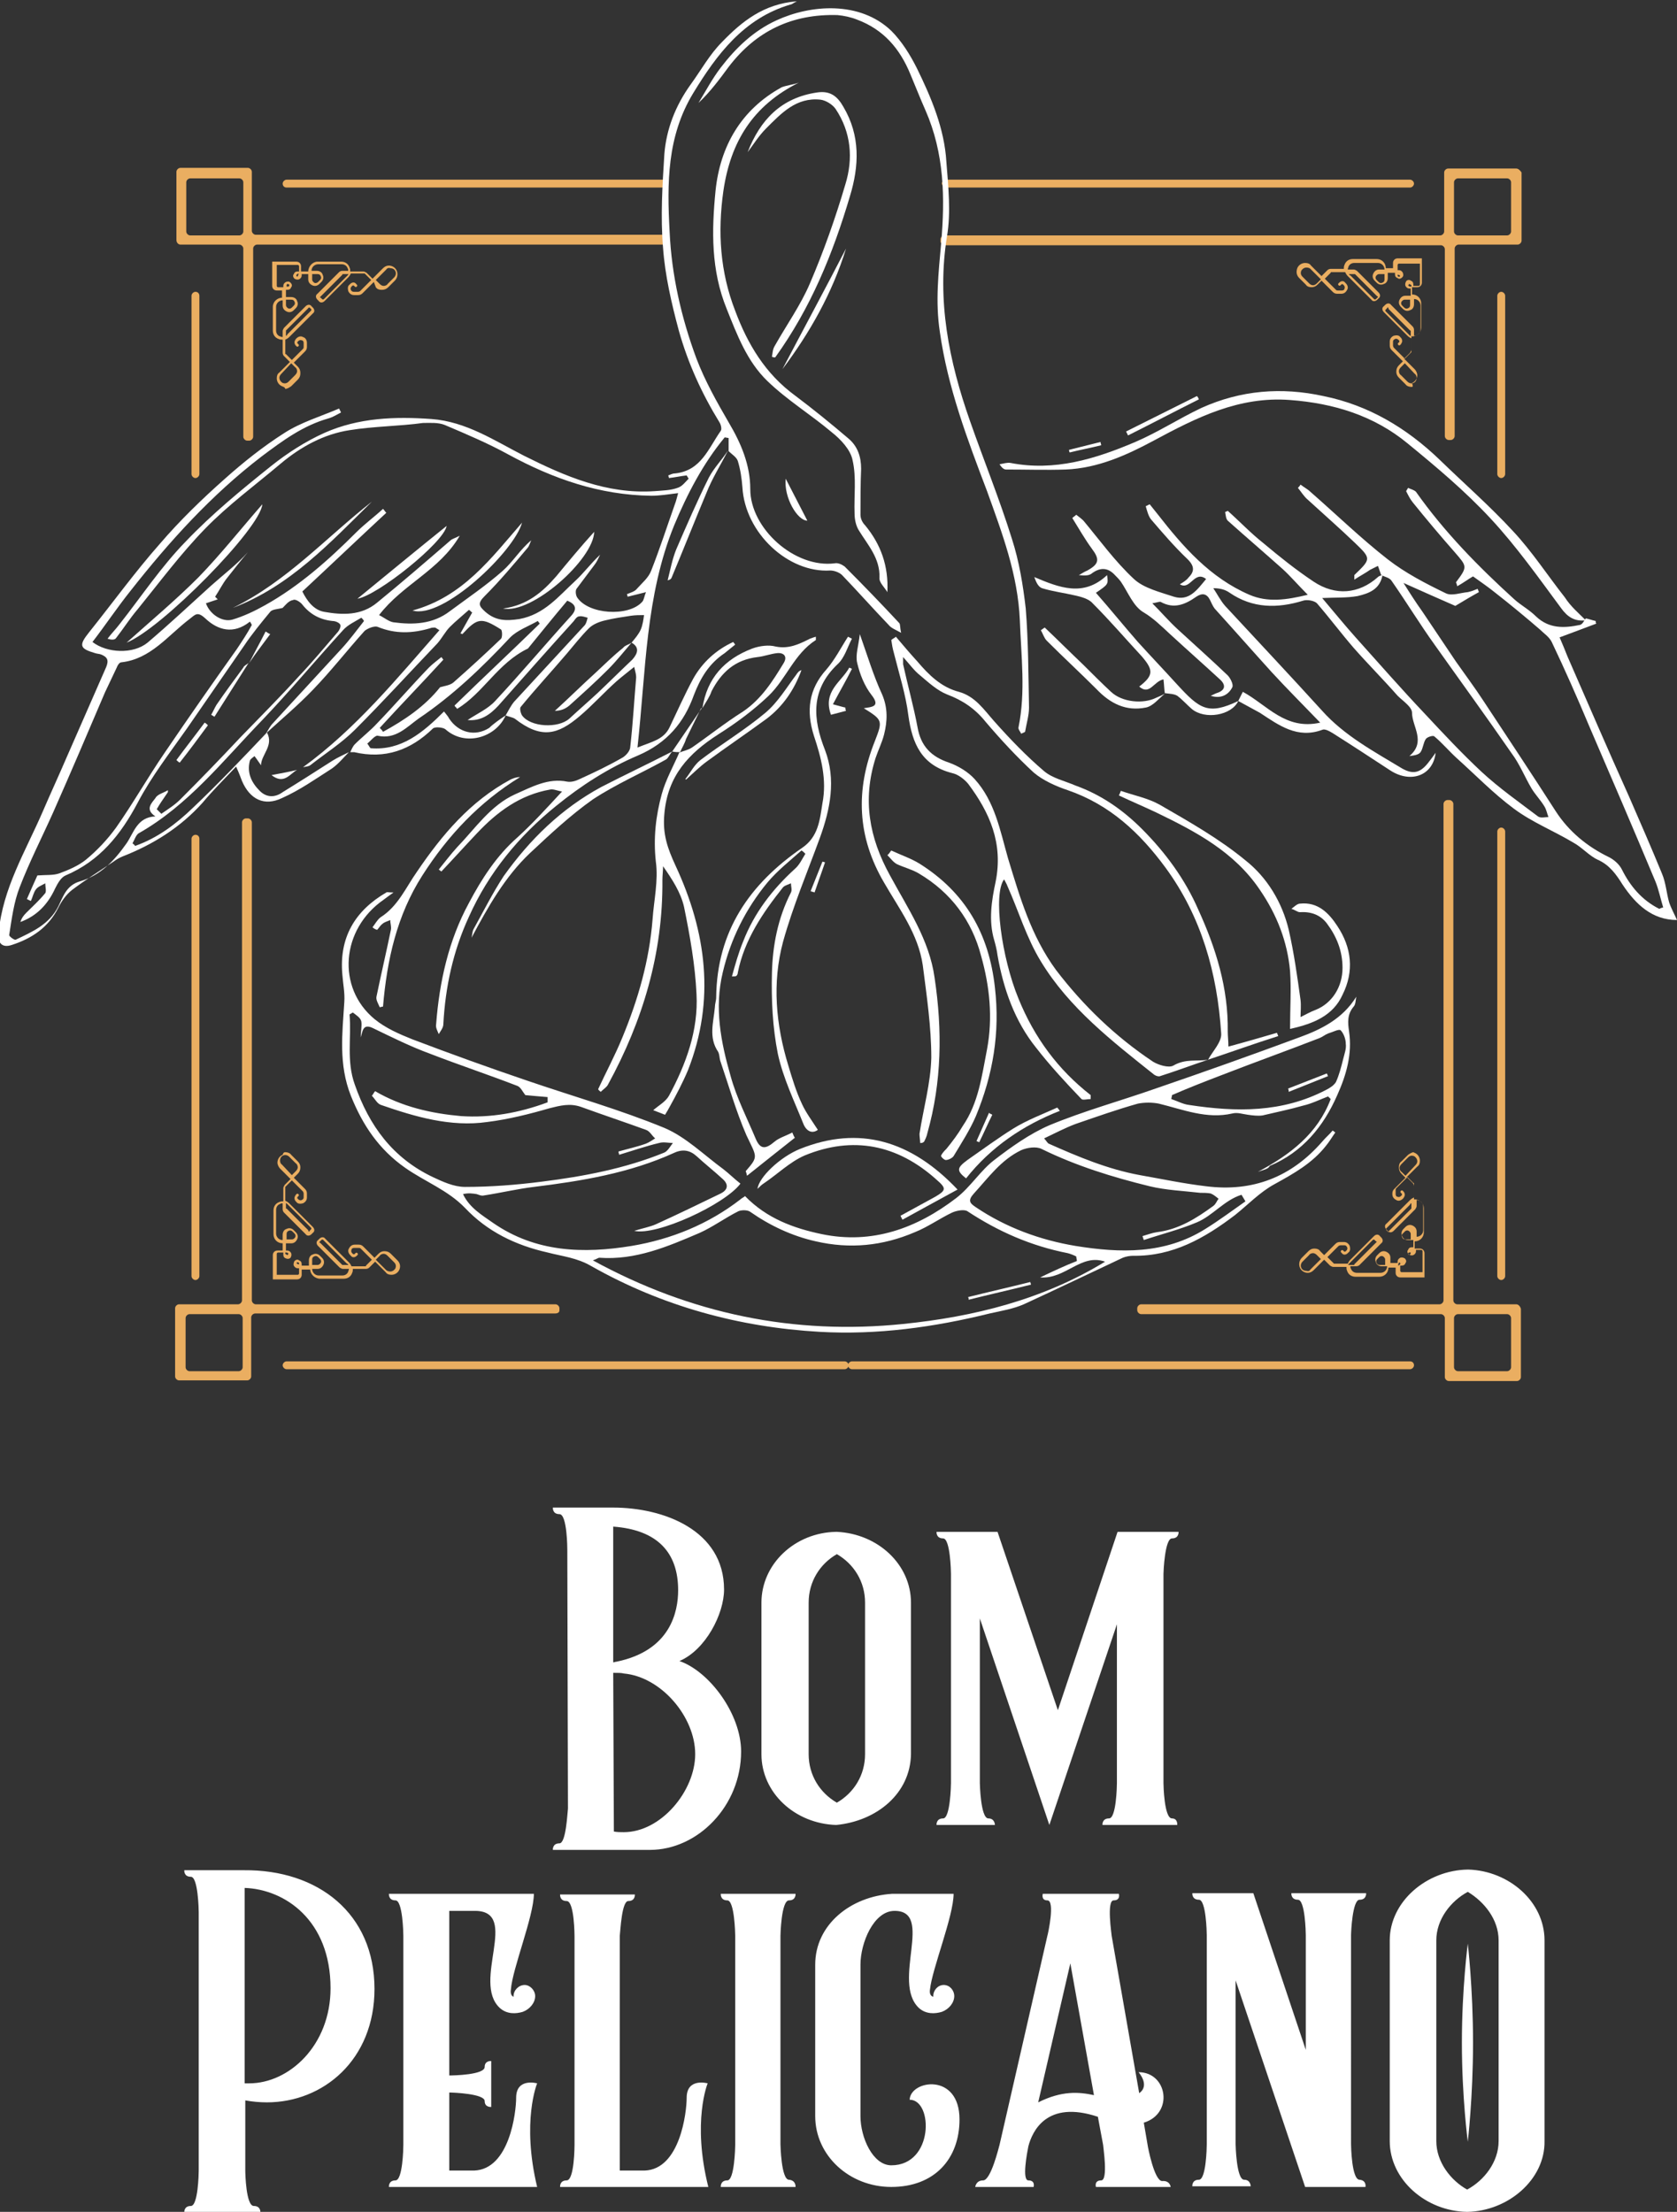
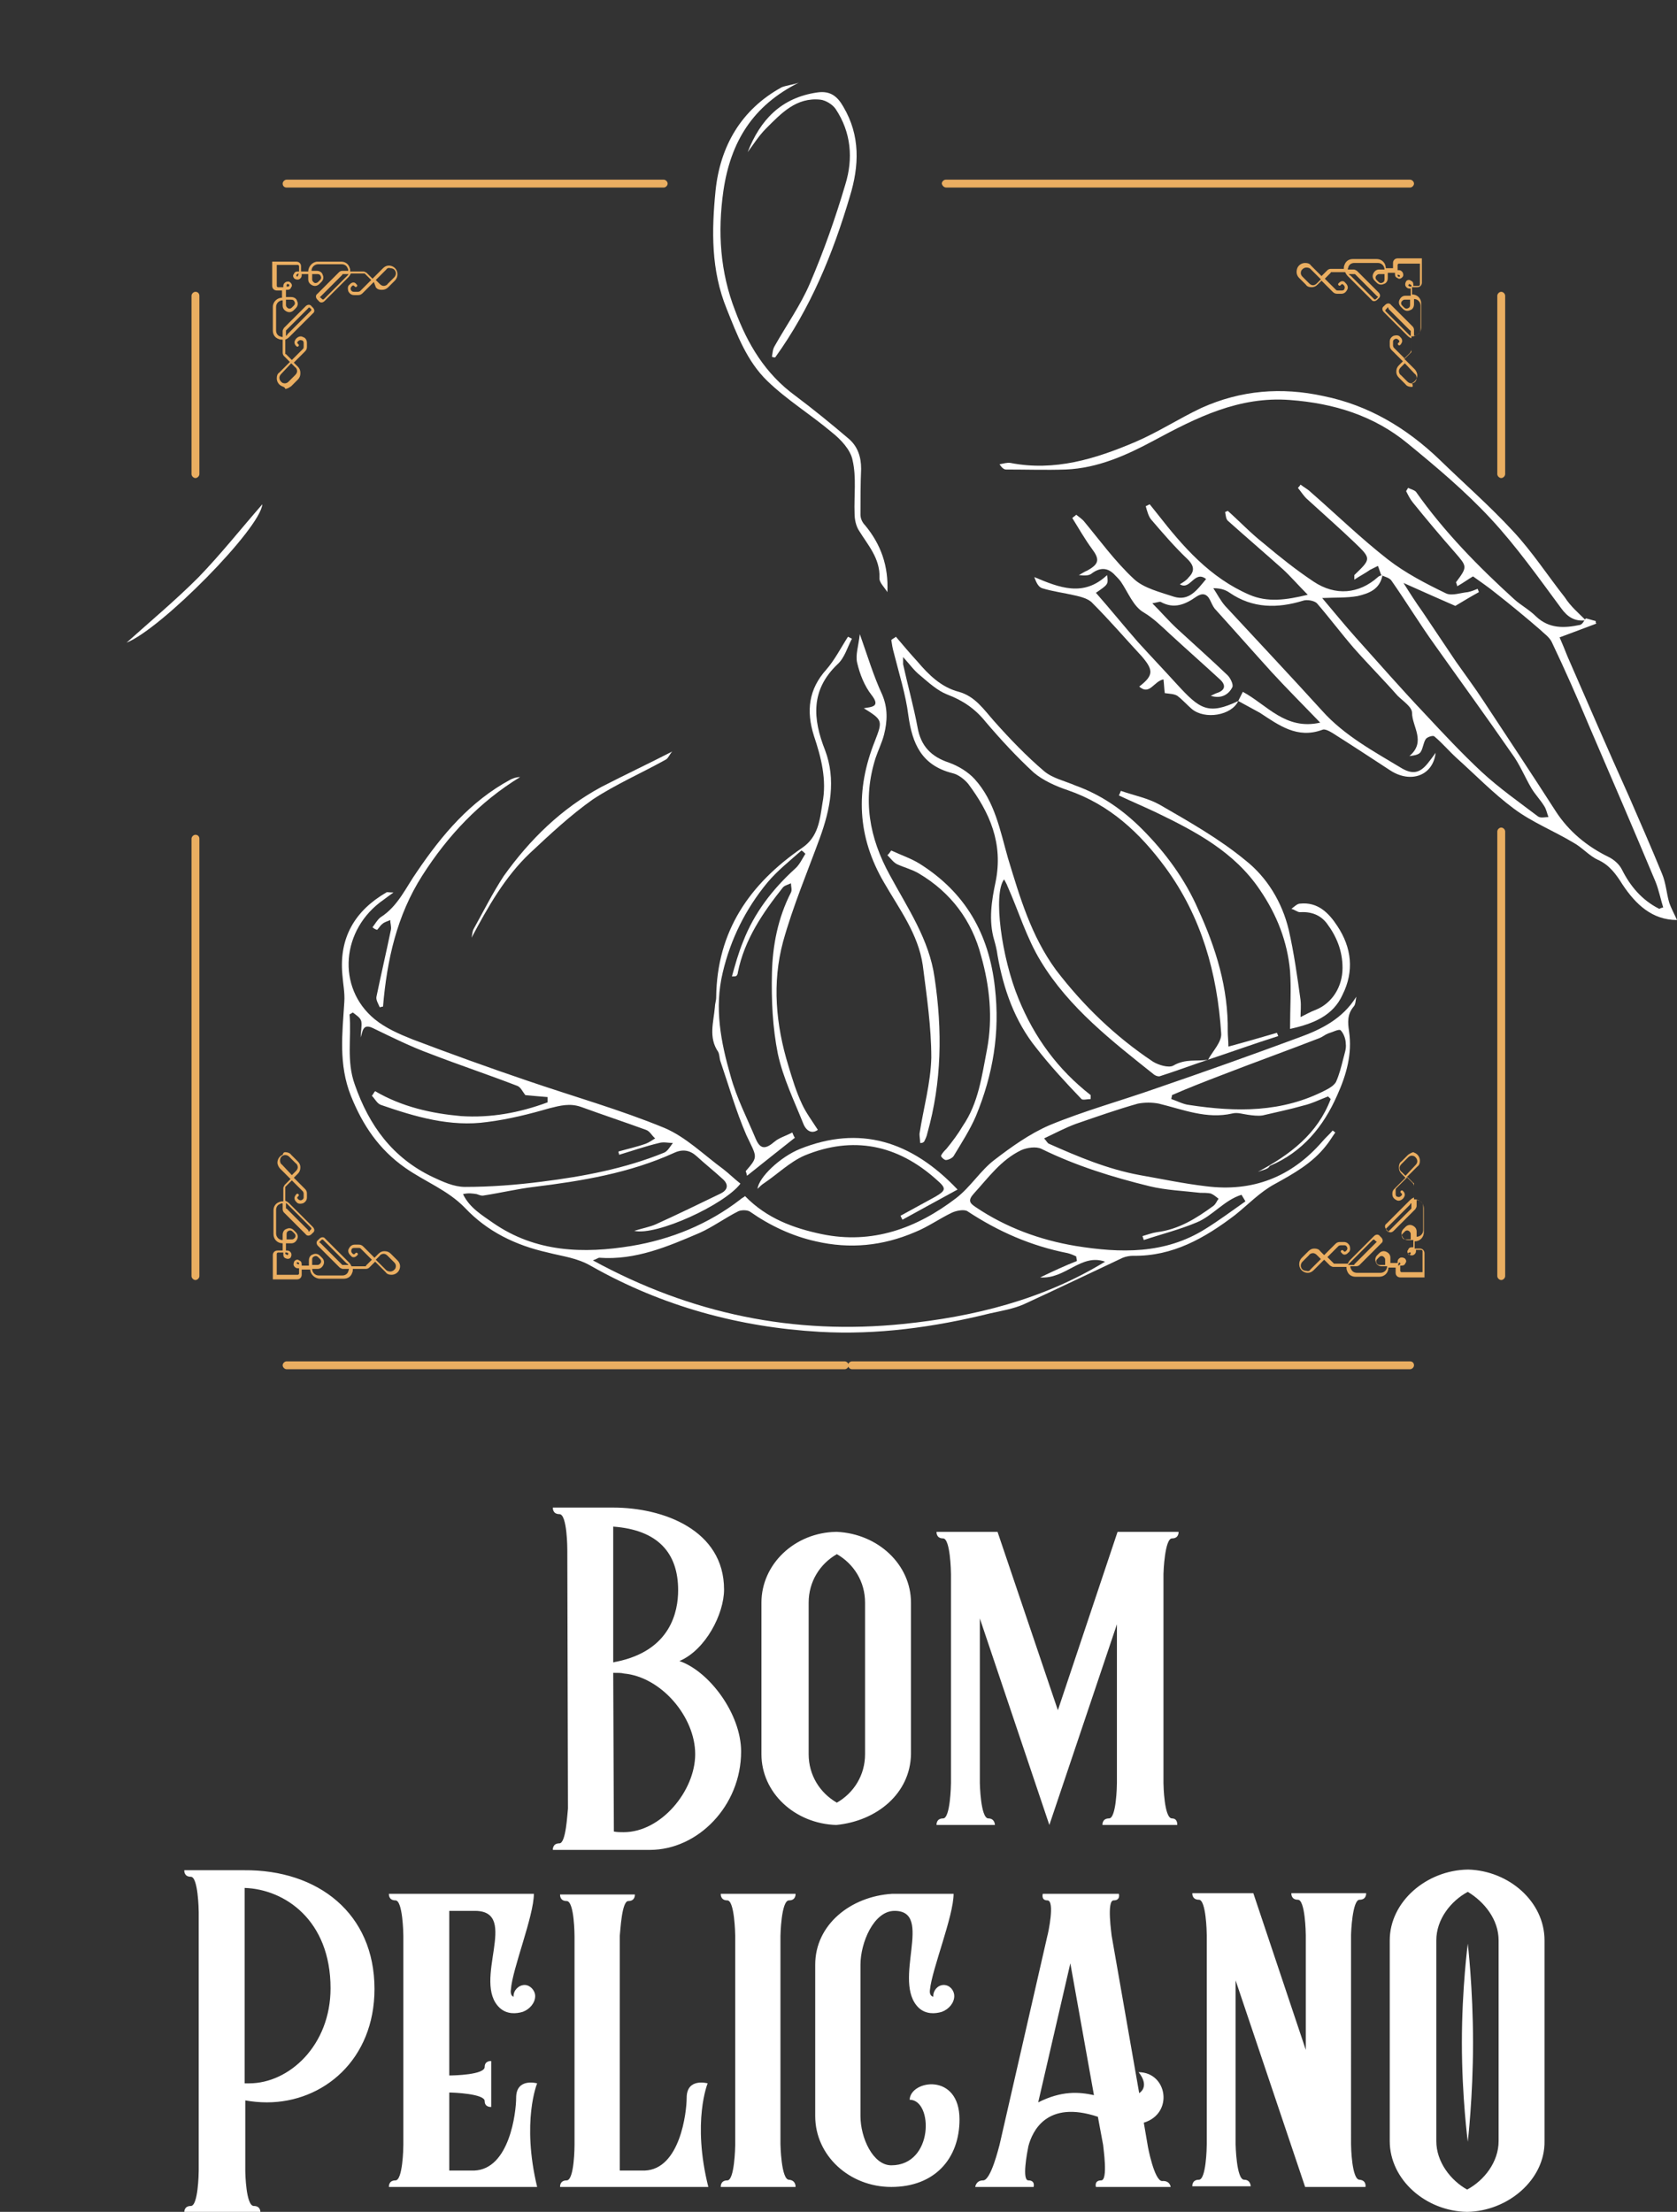
<svg xmlns="http://www.w3.org/2000/svg" version="1.1" id="Layer_1" x="0" y="0" viewBox="0 0 255.7 337.3" xml:space="preserve">
  <rect x="0" y="0" width="255.7" height="337.3" fill="#333333" stroke="none" />
  <style>.st0{fill:#fff}.st1{fill:#eaae61}</style>
  <path class="st0" d="M106 267.5c0-5.7-5.2-11.8-10.9-12.3-.3-.1-.9-.1-1.6-.1l.1 24.2c.5.1 1 .1 1.5.1 5.7 0 10.9-6.3 10.9-11.9m-12.5-14c.2 0 .3-.1.5-.1 8.3-1.7 9.4-7.7 9.4-10.9 0-5.7-3.1-9.2-9.9-9.7v20.7zm19.5 13.6c0 8.3-6.6 15-13.9 15H84.3s-.1-1 1-1c1 0 1.2-4.5 1.3-5.3l-.1-39.5s0-5.4-1.2-5.4c-1.1 0-1-1-1-1h9.2c7.6 0 16.9 3.4 16.9 12.5 0 3.7-2.8 9.2-6.8 10.9 4.6 1.6 9.4 8.1 9.4 13.8m18.9-22.7c0-3.2-1.7-5.9-4.3-7.4-2.6 1.5-4.3 4.2-4.3 7.4v23.1c0 3.2 1.7 5.9 4.3 7.4 2.6-1.5 4.3-4.2 4.3-7.4v-23.1zm7 0v23.1c-.1 6-5.2 10.2-11.4 10.8-6.3-.2-11.4-4.9-11.4-10.8v-23.1c0-5.9 5.1-10.7 11.4-10.8h.1c6.3.3 11.3 5 11.3 10.8m40.6 33.9h-11.4s-.1-1 1-1 1.2-4.9 1.2-5.4v-24.2L160 278.3l-10.6-31.5v25.1s.1 5.4 1.3 5.4c1 0 1 1 1 1h-8.9s-.1-1 1-1 1.2-5.1 1.2-5.4V240c0-.3-.1-5.4-1.2-5.4-1.1 0-1-1-1-1h9.3l9.2 27.2 9.1-27.2h9.3s.1 1-1 1-1.3 5.1-1.3 5.4v31.9c0 .3.1 5.4 1.3 5.4.9 0 .8 1 .8 1M50.4 303.2c0-10.4-7-15.1-13.1-15.3v29.8h.7c6.1 0 12.4-5.8 12.4-14.5m6.7.1c0 10.8-7.8 17.3-16.4 17.3-1.1 0-2.2-.1-3.3-.3V331c0 .4.1 5.4 1.3 5.4 1.1 0 1 1 1 1H28.1s-.1-1 1-1 1.2-4.9 1.2-5.4v-39.4c0-.4-.1-5.4-1.2-5.4s-1-1-1-1h9.1c11.3-.1 19.9 6.6 19.9 18.1m24.8 30.2H59.3s-.1-1 1-1 1.2-4.9 1.2-5.4v-31.9c0-.4-.1-5.4-1.2-5.4s-1-1-1-1h22.1c0 3.4-3.3 11.5-3.5 14.6-.1.6.1 1 .4 1.1v-.1c0-.9.8-1.7 1.7-1.7.8 0 1.6.8 1.6 1.7 0 1-.8 2-1.9 2.4-1 .3-2.4.4-3.5-.6-4.3-4 3.1-14.7-3.7-14.8h-4v25.1c.7 0 5.4-.1 5.4-1.3 0-1 1-.9 1-.9v7s-1 .1-1-.9c0-1.1-4.7-1.3-5.4-1.3V331h3.8c5.4-.2 6.4-8.9 6.4-11.1 0-3.1 3.2-2.2 3.2-2.2s-2.4 5.8 0 15.8m26.1 0H85.4s-.1-1 1-1c1.2 0 1.2-5.4 1.2-5.4v-31.8s0-5.4-1.2-5.4c-1.1 0-1-1-1-1h11.4s.1 1-1 1c-1 0-1.2 4.5-1.3 5.3V331h3.8c5.4-.2 6.4-8.9 6.4-11.1 0-3.1 3.2-2.2 3.2-2.2s-2.4 5.8.1 15.8m13.3 0h-11.4s-.1-1 1-1 1.2-5.1 1.2-5.4v-31.9c0-.3-.1-5.4-1.2-5.4-1.1 0-1-1-1-1h11.4s.1 1-1 1c-1.2 0-1.3 5.4-1.3 5.4V327s.1 5.4 1.3 5.4c1.1.1 1 1.1 1 1.1m25-10.3c0 6-3.8 10.3-10.4 10.3-6.4 0-11.6-4.8-11.6-10.8v-23.1c0-6.1 5.4-10.4 11.7-10.8h9.4c0 3.4-3.3 11.5-3.6 14.6-.1.6.1 1 .5 1.1v-.1c0-.9.7-1.7 1.6-1.7s1.6.8 1.6 1.7c0 1-.8 2-1.9 2.4-1 .3-2.4.4-3.5-.6-4.2-4 2.4-14.8-3.7-14.8-3.2 0-5.2 4.9-5.2 8.2v23.1c0 3.3 1.9 7.5 4.7 7.5 6.5 0 6.4-10 2.8-10 .1-3 7.6-4.2 7.6 3m20.5-3.7l-3.6-20.1-4.9 21.2c3.6-1.8 6.2-1.6 8.5-1.1m11.7 14h-11.4s-.3-1 .8-1 .3-5.1.3-5.4l-.8-4.3c-7.8-2.6-10 2.2-10.6 4.5-.2 1-1 5.2 0 5.2 1.1 0 .8 1 .8 1h-8.9s.1-1 1.2-1c1.2 0 2.4-5.1 2.5-5.4l7.3-31.9c.1-.3 1.2-5.4 0-5.4-1 0-.7-1-.7-1h11.6s.3 1-.8 1-.3 5.2-.3 5.4l4.2 24c1.7-1.2-.1-3.2-.1-3.2 4.4 0 5.4 6.3.8 7.7l.6 3.5c0 .1 1 5.4 2.2 5.4 1.2-.1 1.3.9 1.3.9m29.7 0H199L188.4 302v25s.1 5.4 1.3 5.4c1 0 1 1 1 1h-8.9s-.1-1 1-1 1.2-4.9 1.2-5.4v-31.9c0-.4-.1-5.4-1.2-5.4-1.1 0-1-1-1-1h9.3l8 23.9v-17.5c0-.4-.1-5.4-1.2-5.4s-1-1-1-1h11.4s.1 1-1 1-1.3 5-1.3 5.4V327c0 .3.1 5.4 1.3 5.4 1.1.1.9 1.1.9 1.1m15.6-37.1s-.9 6.8-.9 15.1.9 15.1.9 15.1.8-6.8.8-15.1-.8-15.1-.8-15.1m4.7-.5c0-3.2-2.2-5.9-4.7-7.4-2.6 1.4-4.8 4.2-4.8 7.4v30.6c0 3.2 2.2 6 4.7 7.4 2.6-1.4 4.8-4.2 4.8-7.4v-30.6zm7 0v30.6c.1 5.9-5.6 10.7-11.8 10.8-6.3-.1-11.8-4.9-11.8-10.8v-30.6c0-5.9 5.6-10.7 11.9-10.8h.1c6.2.2 11.6 4.9 11.6 10.8" />
-   <path class="st1" d="M230.4 35.3c0 .3-.3.6-.6.6h-7.5c-.3 0-.6-.3-.6-.6v-7.5c0-.3.3-.6.6-.6h7.5c.3 0 .6.3.6.6v7.5zm.8-9.6h-10.4c-.3 0-.6.3-.6.6v9c0 .3-.3.6-.6.6H144c-.3 0-.6.3-.6.6v.3c0 .3.3.6.6.6h75.7c.3 0 .6.3.6.6v28.5c0 .3.3.6.6.6h.3c.3 0 .6-.3.6-.6V37.9c0-.3.3-.6.6-.6h9c.3 0 .6-.3.6-.6V26.3c-.2-.3-.5-.6-.8-.6M28.4 27.8c0-.3.3-.6.6-.6h7.5c.3 0 .6.3.6.6v7.5c0 .3-.3.6-.6.6H29c-.3 0-.6-.3-.6-.6v-7.5zm-.9 9.5h9c.3 0 .6.3.6.6v28.7c0 .3.3.6.6.6h.3c.3 0 .6-.3.6-.6V37.9c0-.3.3-.6.6-.6h62.1c.3 0 .6-.3.6-.6v-.3c0-.3-.3-.6-.6-.6H39c-.3 0-.6-.3-.6-.6v-9c0-.3-.3-.6-.6-.6H27.5c-.3 0-.6.3-.6.6v10.4c0 .4.3.7.6.7m202.9 171.2c0 .3-.3.6-.6.6h-7.5c-.3 0-.6-.3-.6-.6V201c0-.3.3-.6.6-.6h7.5c.3 0 .6.3.6.6v7.5zm.8-9.6h-9c-.3 0-.6-.3-.6-.6v-75.7c0-.3-.3-.6-.6-.6h-.3c-.3 0-.6.3-.6.6v75.7c0 .3-.3.6-.6.6H174c-.3 0-.6.3-.6.6v.3c0 .3.3.6.6.6h45.7c.3 0 .6.3.6.6v9c0 .3.3.6.6.6h10.4c.3 0 .6-.3.6-.6v-10.4c-.1-.4-.4-.7-.7-.7M37 208.5c0 .3-.3.6-.6.6h-7.5c-.3 0-.6-.3-.6-.6V201c0-.3.3-.6.6-.6h7.5c.3 0 .6.3.6.6v7.5zm48.3-8.7v-.3c0-.3-.3-.6-.6-.6H39c-.3 0-.6-.3-.6-.6v-72.9c0-.3-.3-.6-.6-.6h-.3c-.3 0-.6.3-.6.6v72.9c0 .3-.3.6-.6.6h-9c-.3 0-.6.3-.6.6v10.4c0 .3.3.6.6.6h10.4c.3 0 .6-.3.6-.6v-9c0-.3.3-.6.6-.6h45.7c.5 0 .7-.2.7-.5" />
  <path class="st1" d="M144.3 28.6H215c.3 0 .6-.3.6-.6s-.3-.6-.6-.6h-70.8c-.3 0-.6.3-.6.6.1.4.4.6.7.6m70.7 179h-85.1c-.3 0-.6.3-.6.6s.3.6.6.6H215c.3 0 .6-.3.6-.6s-.2-.6-.6-.6m13.9-12.4c.3 0 .6-.3.6-.6v-67.8c0-.3-.3-.6-.6-.6s-.6.3-.6.6v67.8c0 .3.3.6.6.6M43.7 28.6h57.5c.3 0 .6-.3.6-.6s-.3-.6-.6-.6H43.7c-.3 0-.6.3-.6.6 0 .4.3.6.6.6" />
  <path class="st1" d="M128.8 207.6H43.7c-.3 0-.6.3-.6.6s.3.6.6.6h85.1c.3 0 .6-.3.6-.6s-.3-.6-.6-.6m-99-80.3c-.3 0-.6.3-.6.6v66.7c0 .3.3.6.6.6s.6-.3.6-.6v-66.7c0-.3-.2-.6-.6-.6m0-82.8c-.3 0-.6.3-.6.6v27.2c0 .3.3.6.6.6s.6-.3.6-.6V45.1c0-.3-.2-.6-.6-.6m199.1 0c-.3 0-.6.3-.6.6v27.2c0 .3.3.6.6.6s.6-.3.6-.6V45.1c0-.3-.3-.6-.6-.6zm-15.8-2.7v.2c0 .1.1.2.1.2h.2c.1-.1.1-.2 0-.2 0 0-.1-.1-.2-.1h-.1zm-2.8 0c-.3 0-.4.2-.5.3-.1.2-.1.4.1.6l.3.3c.2.2.4.2.6.1.2-.1.3-.2.3-.5v-.8h-.8zm-11.1-1c-.4 0-.7.3-.8.5-.1.3-.1.6.2.9l1 1c.2.2.4.3.6.3.2 0 .4-.1.6-.3l.6-.6-1.6-1.6c-.1-.1-.3-.2-.6-.2m15.7 2.5s-.1 0-.1.1c-.1.1-.1.2 0 .2 0 0 .1.1.2.1h.2v-.2c-.1-.1-.2-.1-.3-.2.1 0 0 0 0 0m-9.2-1.5c0 .1.1.2.2.2l3.6 3.6c.1.1.2.1.3 0l.2-.2.1-.1c0-.1 0-.1-.1-.1l-3.3-3.3-.1-.1h-.9zm8.5 3.9c-.3 0-.4.2-.5.3-.1.2-.1.4.1.6l.3.3c.2.2.4.2.6.1.2-.1.3-.2.3-.5v-.8h-.8zm-2.6 1.2c-.1 0-.1 0-.1.1l-.2.2c-.1.1-.1.2 0 .3l3.6 3.6c.1.1.2.1.2.2v-.8c0-.1 0-.1-.1-.1l-3.3-3.3c0-.2 0-.2-.1-.2m2.6 8.5l-.6.6c-.2.2-.3.4-.3.6 0 .2.1.5.3.6l1 1c.3.3.7.3.9.2.3-.1.5-.4.5-.8 0-.2-.1-.5-.3-.6l-1.5-1.6zm1 3.6c-.3 0-.7-.1-.9-.4l-1-1c-.3-.3-.4-.6-.4-.9 0-.4.1-.7.4-1l.6-.6-1.7-1.7c-.2-.2-.3-.4-.3-.7v-.6c0-.4.2-.7.6-.9.4-.1.8-.1 1 .2l.1.1c.1.1.2.3.2.5s-.1.3-.2.5l-.1.1c-.1.1-.2.1-.3 0-.1-.1-.1-.2 0-.3l.1-.1c.1-.1.1-.2 0-.3l-.1-.1c-.1-.1-.3-.2-.5-.1s-.3.2-.3.4v.6c0 .1.1.3.1.3l1.7 1.7.9-.9.1-.1v-2.1c-.2-.1-.4-.2-.6-.4l-3.6-3.6c-.3-.3-.3-.7 0-.9l.2-.2c.3-.3.7-.3.9 0l3.3 3.3c.1.1.2.3.2.5v.9c.1 0 .3 0 .4-.1.3-.1.6-.4.6-.9v-3.6c0-.5-.4-1-1-1v.8c0 .4-.2.8-.6.9-.4.2-.8.1-1.1-.2l-.3-.3c-.3-.3-.4-.7-.2-1.1.2-.4.5-.6.9-.6h.8V44h-.2c-.3 0-.5-.2-.6-.4-.1-.3 0-.5.1-.7s.5-.3.7-.1c.3.1.4.3.4.6v.2h.8c.1 0 .2-.1.2-.2v-3.2h-3.2c-.1 0-.2.1-.2.2v.8h.2c.3 0 .5.2.6.4.1.3.1.5-.1.7-.2.2-.5.3-.7.1-.3-.1-.4-.3-.4-.6v-.2h-1.1v.8c0 .4-.2.8-.6.9-.4.2-.8.1-1.1-.2l-.3-.3c-.3-.3-.4-.7-.2-1.1.2-.4.5-.6.9-.6h.8c0-.5-.4-1-1-1h-3.6c-.5 0-.8.3-.9.6 0 .1-.1.2-.1.4h.9c.2 0 .3.1.5.2l3.3 3.3c.3.3.3.7 0 .9l-.2.2c-.3.3-.7.3-.9 0l-3.6-3.6c-.2-.2-.3-.4-.4-.6H203c-.1 0-.1 0-.1.1l-.9.9 1.7 1.7c.1.1.2.1.3.1h.6c.2 0 .4-.1.4-.3.1-.2 0-.4-.1-.5l-.1-.1c-.1-.1-.2-.1-.3 0l-.1.1c-.1.1-.2.1-.3 0-.1-.1-.1-.2 0-.3l.1-.1c.3-.3.7-.3.9 0l.1.1c.3.3.4.7.2 1-.2.4-.5.6-.9.6h-.6c-.3 0-.5-.1-.7-.3l-1.7-1.7-.6.6c-.3.3-.6.4-.9.4-.4 0-.7-.1-.9-.4l-1-1c-.4-.4-.5-.9-.3-1.5.2-.5.7-.8 1.2-.8.4 0 .7.1.9.4l1.6 1.6.9-.9c.1-.1.3-.2.5-.2h2c0-.2 0-.4.1-.6.2-.6.7-.9 1.3-.9h3.6c.8 0 1.4.6 1.4 1.4h1.1v-.8c0-.4.3-.7.7-.7h3.7v3.7c0 .4-.3.7-.7.7h-.8v1.1c.8 0 1.4.6 1.4 1.4v3.6c0 .6-.3 1.1-.9 1.3-.2.1-.4.1-.6.1v2c0 .2-.1.3-.2.5l-.9.9 1.6 1.6c.2.2.4.6.4.9 0 .5-.3 1-.8 1.2.2.6.1.6-.1.6M45.4 41.8c-.1 0-.2.1-.2.1v.2c.1.1.2.1.2 0s.1-.1.1-.2v-.2h-.1zm2.2 0v.8c0 .3.2.4.3.5s.4.1.6-.1l.3-.3c.2-.2.2-.4.1-.6-.1-.2-.2-.3-.5-.3h-.8zm11.3-.7l-1.6 1.6.6.6c.2.2.4.3.6.3.2 0 .5-.1.6-.3l1-1c.3-.3.3-.7.2-.9-.1-.3-.4-.5-.8-.5-.2-.1-.5 0-.6.2m-15.1 2.2s-.1.1-.1.2v.2h.2c.1 0 .2-.1.2-.1v-.2c-.2-.1-.2-.1-.3-.1m8.5-1.5c-.1 0-.1 0-.1.1l-3.3 3.3-.1.1c0 .1 0 .1.1.1l.2.2c.1.1.2.1.3 0L53 42c.1-.1.1-.2.2-.2h-.9zm-8.7 3.9v.8c0 .3.2.4.3.5.2.1.4.1.6-.1l.3-.3c.2-.2.2-.4.1-.6-.1-.2-.2-.3-.5-.3h-.8zM47 47l-3.3 3.3-.1.1v.8c.1 0 .2-.1.2-.2l3.6-3.6c.1-.1.1-.2 0-.3l-.1-.1-.1-.1c-.1 0-.2 0-.2.1m-4.1 10c-.2.2-.3.4-.3.6 0 .4.3.7.5.8.3.1.6.1.9-.2l1-1c.2-.2.3-.4.3-.6 0-.2-.1-.5-.3-.6l-.6-.6-1.5 1.6zm.1 1.9c-.5-.2-.8-.7-.8-1.2 0-.4.1-.7.4-.9l1.6-1.6-.9-.9c-.1-.1-.2-.3-.2-.5v-2c-.2 0-.4 0-.6-.1-.6-.2-.9-.7-.9-1.3v-3.6c0-.8.7-1.4 1.4-1.4v-1.1h-.8c-.4 0-.7-.3-.7-.7v-3.7h3.7c.4 0 .7.3.7.7v.8H47c0-.8.7-1.5 1.4-1.5H52c.6 0 1.1.3 1.3.9.1.2.1.4.1.6h2c.2 0 .3.1.5.2l.9.9 1.6-1.6c.3-.3.6-.4.9-.4.5 0 1 .3 1.2.8.2.5.1 1.1-.3 1.5l-1 1c-.3.3-.6.4-1 .4s-.7-.1-.9-.4L57 43l-1.7 1.7c-.2.2-.4.3-.7.3H54c-.4 0-.7-.2-.9-.6-.1-.4-.1-.8.2-1l.1-.1c.3-.3.7-.3.9 0l.1.1c.1.1.1.2 0 .3-.1.1-.2.1-.3 0l-.1-.1c-.1-.1-.2-.1-.3 0l-.1.1c-.1.1-.2.3-.1.5s.2.3.5.3h.6c.1 0 .3-.1.3-.1l1.7-1.7-.9-.9-.1-.1h-2.1c-.1.2-.2.4-.4.6l-3.6 3.6c-.3.3-.7.3-.9 0l-.2-.2c-.3-.3-.3-.7 0-.9l3.3-3.3c.1-.1.3-.2.5-.2h.9c0-.1 0-.3-.1-.4-.1-.3-.4-.6-.9-.6h-3.6c-.5 0-1 .4-1 1h.8c.4 0 .8.2.9.6.2.4.1.8-.2 1.1l-.3.3c-.3.3-.7.4-1.1.2-.4-.2-.6-.5-.6-.9v-.8h-1v.2c0 .3-.2.5-.4.6-.3.1-.5 0-.7-.1-.2-.2-.3-.5-.1-.7.1-.3.3-.4.6-.4h.2v-.8c0-.1-.1-.2-.2-.2h-3.2v3.2c0 .1.1.2.2.2h.8v-.2c0-.3.2-.5.4-.6.3-.1.5-.1.7.1.2.2.3.5.1.7-.1.3-.3.4-.6.4h-.2v1.1h.8c.4 0 .8.2.9.6.2.4.1.8-.2 1.1l-.3.3c-.3.3-.7.4-1.1.2-.4-.2-.6-.5-.6-.9v-.8c-.5 0-1 .4-1 1v3.6c0 .5.3.8.6.9.1 0 .2.1.4.1v-.9c0-.2.1-.3.2-.5l3.3-3.3c.3-.3.7-.3.9 0l.2.2c.3.3.3.7 0 .9l-3.6 3.6c-.2.2-.4.3-.6.4v2.1c0 .1 0 .1.1.1l.9.9 1.7-1.7c.1-.1.1-.2.1-.3v-.6c0-.2-.1-.4-.3-.4-.2-.1-.4 0-.5.1l-.1.1c-.1.1-.1.2 0 .3l.1.1c.1.1.1.2 0 .3-.1.1-.2.1-.3 0l-.1-.1c-.1-.1-.2-.3-.2-.5s.1-.3.2-.5l.1-.1c.3-.3.7-.4 1-.2.4.1.6.5.6.9v.6c0 .3-.1.5-.3.7l-1.7 1.7.6.6c.3.3.4.6.4 1s-.1.7-.4 1l-1 1c-.3.2-.6.4-.9.4-.1-.3-.3-.3-.5-.4m2.6 134v-.2c0-.1-.1-.2-.1-.2h-.2c-.1.1-.1.2 0 .2 0 0 .1.1.2.1h.1zm2.8 0c.3 0 .4-.2.5-.3.1-.2.1-.4-.1-.6l-.3-.3c-.2-.2-.4-.2-.6-.1-.2.1-.3.2-.3.5v.8h.8zm11.1 1c.4 0 .7-.3.8-.5.1-.3.1-.6-.2-.9l-1-1c-.2-.2-.4-.3-.6-.3-.2 0-.5.1-.6.3l-.6.6 1.6 1.6c.1.1.4.2.6.2m-15.7-2.5s.1 0 .1-.1c.1-.1.1-.2 0-.2 0 0-.1-.1-.2-.1h-.2v.2c.1.1.2.1.3.2 0-.1 0 0 0 0m9.3 1.5c0-.1-.1-.2-.2-.2l-3.6-3.6c-.1-.1-.2-.1-.3 0l-.2.2-.1.1c0 .1 0 .1.1.1l3.3 3.3.1.1h.9zm-8.6-3.9c.3 0 .4-.2.5-.3.1-.2.1-.4-.1-.6l-.3-.3c-.2-.2-.4-.2-.6-.1-.2.1-.3.2-.3.5v.8h.8zm2.6-1.2c.1 0 .1 0 .1-.1l.2-.2c.1-.1.1-.2 0-.3l-3.6-3.6c-.1-.1-.2-.1-.2-.2v.8c0 .1 0 .1.1.1l3.3 3.3c0 .2.1.2.1.2m-2.6-8.6l.6-.6c.2-.2.3-.4.3-.6s-.1-.5-.3-.6l-1-1c-.3-.3-.7-.3-.9-.2-.3.1-.5.4-.5.8 0 .2.1.5.3.6l1.5 1.6zm-1-3.5c.3 0 .7.1.9.4l1 1c.3.3.4.6.4.9 0 .4-.1.7-.4 1l-.6.6 1.7 1.7c.2.2.3.4.3.7v.6c0 .4-.2.7-.6.9-.4.1-.8.1-1-.2l-.1-.1c-.1-.1-.2-.3-.2-.5s.1-.3.2-.5l.1-.1c.1-.1.2-.1.3 0 .1.1.1.2 0 .3l-.1.1c-.1.1-.1.2 0 .3l.1.1c.1.1.3.2.5.1s.3-.2.3-.4v-.6c0-.1-.1-.3-.1-.3l-1.7-1.7-.9.9-.1.1v2.1c.2.1.4.2.6.4l3.6 3.6c.3.3.3.7 0 .9l-.2.2c-.3.3-.7.3-.9 0l-3.3-3.3c-.1-.1-.2-.3-.2-.5v-.9c-.1 0-.3 0-.4.1-.3.1-.6.4-.6.9v3.6c0 .5.4 1 1 1v-.8c0-.4.2-.8.6-.9.4-.2.8-.1 1.1.2l.3.3c.3.3.4.7.2 1.1-.2.4-.5.6-.9.6h-.8v1.1h.2c.3 0 .5.2.6.4.1.3 0 .5-.1.7-.2.2-.5.2-.7.1-.3-.1-.4-.3-.4-.6v-.3h-.8c-.1 0-.2.1-.2.2v3.2h3.2c.1 0 .2-.1.2-.2v-.8h-.2c-.3 0-.5-.2-.6-.4s0-.5.1-.7c.2-.2.5-.3.7-.1.3.1.4.3.4.6v.2h1.1v-.8c0-.4.2-.8.6-.9.4-.2.8-.1 1.1.2l.3.3c.3.3.4.7.2 1.1-.2.4-.5.6-.9.6h-.8c0 .5.4 1 1 1h3.6c.5 0 .8-.3.9-.6 0-.1.1-.2.1-.4h-.9c-.2 0-.3-.1-.5-.2l-3.3-3.3c-.3-.3-.3-.7 0-.9l.2-.2c.3-.3.7-.3.9 0l3.6 3.6c.2.2.3.4.4.6h2.1c.1 0 .1 0 .1-.1l.9-.9-1.7-1.7c-.1-.1-.2-.1-.3-.1H54c-.2 0-.4.1-.4.3-.1.2 0 .4.1.5l.1.1c.1.1.2.1.3 0l.1-.1c.1-.1.2-.1.3 0 .1.1.1.2 0 .3l-.1.1c-.3.3-.7.3-.9 0l-.1-.1c-.3-.3-.4-.7-.2-1 .2-.4.5-.6.9-.6h.6c.3 0 .5.1.7.3l1.7 1.7.6-.6c.3-.3.6-.4.9-.4.4 0 .7.1 1 .4l1 1c.4.4.5.9.3 1.4-.2.5-.7.8-1.2.8-.4 0-.7-.1-.9-.4l-1.6-1.6-.9.9c-.1.1-.3.2-.5.2h-2c0 .2 0 .4-.1.6-.2.6-.7.9-1.3.9h-3.6c-.8 0-1.5-.7-1.5-1.4H46v.8c0 .4-.3.7-.7.7h-3.7v-3.7c0-.4.3-.7.7-.7h.8v-1.1c-.8 0-1.4-.6-1.4-1.4v-3.6c0-.6.3-1.1.9-1.3.2-.1.4-.1.6-.1v-2c0-.2.1-.3.2-.5l.9-.9-1.6-1.6c-.2-.2-.4-.6-.4-.9 0-.5.3-1 .8-1.2.1-.4.3-.4.4-.4m169.8 17.2c.1 0 .2-.1.2-.1v-.2c-.1-.1-.2-.1-.2 0 0 0-.1.1-.1.2v.2h.1zm-2.1 0v-.8c0-.3-.2-.4-.3-.5-.2-.1-.4-.1-.6.1l-.3.3c-.2.2-.2.4-.1.6.1.2.2.3.5.3h.8zm-11.4.7l1.6-1.6-.6-.6c-.2-.2-.4-.3-.6-.3-.2 0-.5.1-.6.3l-1 1c-.3.3-.3.7-.2.9.1.3.4.5.8.5.3.1.5 0 .6-.2m15.2-2.3s.1-.1.1-.2v-.1h-.2c-.1 0-.2.1-.2.1v.2c.1 0 .1.1.3 0-.1.1 0 0 0 0m-8.6 1.6c.1 0 .1 0 .1-.1l3.3-3.3.1-.1c0-.1 0-.1-.1-.1l-.2-.2c-.1-.1-.2-.1-.3 0l-3.6 3.6c-.1.1-.1.2-.2.2h.9zm8.7-3.9v-.8c0-.3-.2-.4-.3-.5-.2-.1-.4-.1-.6.1l-.3.3c-.2.2-.2.4-.1.6.1.2.2.3.5.3h.8zm-3.3-1.3l3.3-3.3.1-.1v-.8c-.1 0-.2.1-.2.2l-3.6 3.6c-.1.1-.1.2 0 .3l.2.2.1.1c0-.1 0-.1.1-.2m4-10c.2-.2.3-.4.3-.6 0-.4-.3-.7-.5-.8-.3-.1-.6-.1-.9.2l-1 1c-.2.2-.3.4-.3.6 0 .2.1.5.3.6l.6.6 1.5-1.6zm-.1-1.9c.5.2.8.7.8 1.2 0 .4-.1.7-.4.9l-1.6 1.6.9.9c.1.1.2.3.2.5v2c.2 0 .4 0 .6.1.6.2.9.7.9 1.3v3.6c0 .8-.6 1.4-1.4 1.4v1.1h.8c.4 0 .7.3.7.7v3.7h-3.7c-.4 0-.7-.3-.7-.7v-.8h-1.1c0 .8-.6 1.4-1.4 1.4h-3.6c-.6 0-1.1-.3-1.3-.9-.1-.2-.1-.4-.1-.6h-2c-.2 0-.3-.1-.5-.2l-.9-.9-1.6 1.6c-.3.3-.6.4-.9.4-.5 0-1-.3-1.2-.8-.2-.5-.1-1.1.3-1.5l1-1c.3-.3.6-.4.9-.4.4 0 .7.1.9.4l.6.6 1.7-1.7c.2-.2.4-.3.7-.3h.6c.4 0 .7.2.9.6.1.4.1.8-.2 1l-.1.1c-.3.3-.7.3-.9 0l-.1-.1c-.1-.1-.1-.2 0-.3s.2-.1.3 0l.1.1c.1.1.2.1.3 0l.1-.1c.1-.1.2-.3.1-.5s-.2-.3-.4-.3h-.6c-.1 0-.3.1-.3.1l-1.7 1.7.9.9.1.1h2.1c.1-.2.2-.4.4-.6l3.6-3.6c.3-.3.7-.3.9 0l.2.2c.3.3.3.7 0 .9l-3.3 3.3c-.1.1-.3.2-.5.2h-.9c0 .1 0 .3.1.4.1.3.4.6.9.6h3.6c.5 0 1-.4 1-1h-.8c-.4 0-.8-.2-.9-.6-.2-.4-.1-.8.2-1.1l.3-.3c.3-.3.7-.4 1.1-.2.4.2.6.5.6.9v.8h1.1v-.2c0-.3.2-.5.4-.6.3-.1.5 0 .7.1.2.2.3.5.1.7-.1.3-.3.4-.6.4h-.2v.8c0 .1.1.2.2.2h3.2v-3.2c0-.1-.1-.2-.2-.2h-.8v.2c0 .3-.2.5-.4.6-.3.1-.5 0-.7-.1-.2-.2-.3-.5-.1-.7.1-.3.3-.4.6-.4h.2v-1.1h-.8c-.4 0-.8-.2-.9-.6-.2-.4-.1-.8.2-1.1l.3-.3c.3-.3.7-.4 1.1-.2.4.2.6.5.6.9v.8c.5 0 1-.4 1-1V184c0-.5-.3-.8-.6-.9-.1 0-.2-.1-.4-.1v.9c0 .2-.1.3-.2.5l-3.3 3.3c-.3.3-.7.3-.9 0l-.2-.2c-.3-.3-.3-.7 0-.9l3.6-3.6c.2-.2.4-.3.6-.4v-2.1c0-.1 0-.1-.1-.1l-.9-.9-1.7 1.7c-.1.1-.1.2-.1.3v.6c0 .2.1.4.3.4.2.1.4 0 .5-.1l.1-.1c.1-.1.1-.2 0-.3l-.1-.1c-.1-.1-.1-.2 0-.3.1-.1.2-.1.3 0l.1.1c.1.1.2.3.2.5s-.1.3-.2.5l-.1.1c-.3.3-.7.4-1 .2-.4-.2-.6-.5-.6-.9v-.1c0-.3.1-.5.3-.7l1.7-1.7-.6-.6c-.3-.3-.4-.6-.4-1s.1-.7.4-.9l1-1c.3-.2.6-.4.9-.4-.2 0-.1 0 .1.1" />
-   <path class="st0" d="M43.1 92.7c-.7.2-1.6.2-1.9.6-1.4 1.7-2.8 3.4-4 5.2l-8.7 12.6c-2.6 3.7-5.4 7.3-7.5 11.3-2.6 4.9-5.8 8.9-11 11.1-.7.3-1.2 1.2-1.6 2-1.1 2.4-2.8 4.2-5.3 5.1.2-.6.5-1 .9-1.4 1-1 2-1.9 2.9-3 .2-.3 0-1 0-1.5-.5.3-1.1.5-1.4.9-.4.5-.5 1.2-.8 1.8l-.6-.3c.6-1.4 1.2-2.7 1.6-3.6 1.4-.1 2.4 0 3.3-.3 1.4-.5 3-1.2 4.1-2.1 1.7-1.4 3.3-3.1 4.6-4.9 2.6-3.7 4.8-7.6 7.4-11.4 3.6-5.3 7.3-10.6 11-15.8.8-1.2 1.6-2.4 2.3-3.7-.1-.2-.2-.4-.3-.5-2.5 2-4.9 1.3-6.8-.5-1.2-1.1-1.5-.6-2.4.1-3.3 2.5-5.9 6.1-10.4 6.6-.3 0-.6.5-.7.8-.6 1.3-1.2 2.5-1.8 3.8-2.6 6.1-5.2 12.2-7.9 18.3-1.7 3.8-3.6 7.5-5.1 11.4-.9 2.3-1.2 4.8-1.6 7.3 0 .2.8.8 1 .7 2.5-1.2 5.1-2.3 6.5-5.1.7-1.4 1.2-3.2 3.3-3.8 3.1-.9 5.2-3.1 7.1-5.8 1.1-1.6 1.6-4 4.4-4.1-1.7-1.1-.5-2.1 0-2.8.3-.6 1.3-.8 1.9-1.2v.3c-.6.9-1.2 1.7-1.7 2.6l.7.7c1-.7 2-1.3 2.9-2.2 3.1-3.1 6.1-6.2 9.1-9.4 3-3.1 6.1-6.2 9-9.4 2-2.1 3.9-4.4 5.8-6.6.3-.3.6-.9.5-1.2-.1-.3-.7-.6-1.2-.6-1.9-.2-3.4-1-4.6-2.5-.3-.4-1.1-.9-1.4-.7-.7.1-1.2.8-1.6 1.2M96.3 98c.5-.6 1.1-1.3 1.4-2 .3-.7.4-1.5.5-2.2-.7 0-1.3 0-2 .1-1.3.2-2.7.4-3.9.7-.9.2-1.9.6-2.5 1.2-1.2 1.2-2.3 2.6-3.4 3.9-2.3 2.7-4.7 5.3-7 8.1-.2.2 0 1 .2 1.3 1.3 1.8 5.5 2 7.2.5 1.4-1.3 2.9-2.6 4.3-3.9 1.8-1.7 3.5-3.4 5.3-5.1.9-1 1.1-1.9-.1-2.6m-19.2 11.1c-1.5 3.4-6.2 4.8-9.2 2.1-.4-.3-1.6-.4-1.9-.1-3.4 3.3-7.3 4.7-12 3.6h-.6c.2-.4.4-.9.7-1.2 1.1-1.1 2.4-2.1 3.4-3.2 2.7-2.8 5.2-5.7 7.9-8.5.6-.6 1.3-1.1 1.9-1.6.1.1.2.3.3.4-3.2 3.5-6.5 6.9-9.7 10.4.2.2.4.4.5.6 3.3-1.8 6.4-3.9 8.7-6.8.7-.2 1.5-.3 2-.7 2.5-2.2 4.9-4.4 7.3-6.7.2-.2.2-1.2 0-1.4-3-1.9-3.6-1.8-5.9.7 0 0-.2-.1-.3-.1.6-1.1 1.2-2.1 1.8-3.2-.2-.1-.3-.3-.5-.4-1 .9-2 1.7-2.9 2.6-.7.7-1.2 1.7-1.9 2.5-4.2 4.4-8.3 8.9-12.6 13.2-2 2-4.5 3.6-6.8 5.4-.3.2-.7.2-1.1.3 8.1-5.9 14.3-13.5 20.8-20.9-.5-.3-.6-.4-.7-.4-.2 0-.5 0-.7.1-2.7.8-5.3.9-8-.2-.5-.2-1.5.2-2 .6-2.7 3-5.1 6.1-7.9 9-2.2 2.3-4.7 4.4-7.1 6.6.3-.5.6-1.1 1-1.5l10.5-11.4c1.2-1.3 2.3-2.8 3.4-4.2-.1-.2-.3-.4-.4-.5-1 .6-2.1 1.1-2.8 1.9-4.2 4.6-8.1 9.3-12.4 13.8-5.9 6.1-11.2 12.9-18.8 17.2-.4.3-.6 1-.9 1.5.1.1.3.2.4.4 3.4-1.2 6.2-3.3 8.8-5.8 3.9-3.7 7.6-7.6 11.3-11.5 1.1 2-.9 3.4-.9 5-.3-.4-.6-.9-1-1.4-.2.2-.6.4-.7.7-.5 1.9.3 3.4 1.5 4.6 1.1 1.1 2.4 1 3.5.2 2.6-1.6 5.1-3.2 7.6-4.8.8-.5 1.7-.9 2.5-1.3-.8.8-1.6 1.8-2.6 2.5-2.5 1.6-4.9 3.3-7.6 4.5-2.7 1.3-4.9.2-6.1-2.6-.2-.5-.4-1.1-.9-2.2-1.9 2-3.6 3.7-5.1 5.5-3.4 3.8-7.6 6.4-12.2 8.2-.5.2-1 .5-1.4.8-2.1 1.4-4.3 2.8-6.3 4.3-.9.7-1.6 1.7-2.1 2.7-1.5 3-4 4.7-7.1 5.7-1.5.5-2.2-.3-2-1.9.6-6.7 4.1-12.4 6.7-18.4 1.2-2.8 2.5-5.6 3.7-8.4 2-4.6 4-9.1 6-13.7.4-1 .2-1.5-.8-1.9-.3-.1-.6-.1-.9-.2-2.4-.7-2.5-1.2-.9-3.2 3.6-4.5 7-9.2 10.8-13.5 3-3.5 6.4-6.8 9.9-9.9 2.8-2.5 5.8-4.9 9.1-7 2.5-1.6 5.5-2.5 8.3-3.7l.3.6c-.6.3-1.2.7-1.9.9-3.9 1.1-7 3.4-10.2 5.8-7.7 5.9-14.1 13-20 20.5-2 2.5-3.8 5.2-5.8 7.8 2.2 1.7 6.2 1.9 8.4.1 3.3-2.8 6.5-5.8 9.7-8.7 1.9-1.7 3.9-3.2 5.6-5.1-1.1 1.3-2.2 2.7-3.3 4.1-.6.8-1.1 1.8-1.7 2.7l.4.4-1.8.6c.6 1.7 2.5 2.9 4 2.5 1.7-.5 3.4-1.3 5-2.2 5.2-2.9 9.7-6.9 13.9-11.1 1.3-1.3 2.8-2.4 4.1-3.6.2.2.3.4.5.6-4.2 3.9-8.4 7.9-12.8 12 .7 1.4 1.7 2.8 3.3 3.1 2.8.5 5.7.6 8.1-1.4 3.8-3.1 7.5-6.3 11.2-9.5.2-.2.6-.3 1.4-.7-3.1 5.3-8.7 7.4-12.3 12.1.8.4 1.5 1 2.2 1.1 3 .4 6 .3 8.6-1.7 2.7-2 5.5-3.9 8-6.1 1.6-1.4 2.7-3.3 4.4-4.7-.2.4-.3.9-.6 1.2-2.1 2.5-4.2 5-6.5 7.3-1.1 1.1-.9 1.5.1 2.4 1.6 1.4 3.2 1.4 5.2 1.1 3.8-.7 6-3.5 8.5-5.8 1.3-1.2 2.4-2.7 3.8-4-.3.6-.5 1.1-.9 1.6l-2.7 3.6c-.2.3-.1 1 .1 1.3 1.7 2.6 7.8 3 9.9.7.3-.3.3-.8.6-1.5l-2.8.7c0-.1-.1-.3-.1-.4.5-.2 1.2-.4 1.5-.8.8-.9 1.8-1.7 2.2-2.8 1.3-3.3 2.4-6.7 3.6-10.1.2-.5.3-1 .5-1.7-1.6.2-2.8.4-4.1.4-7.9-.1-15-2.6-21.8-6.3-3.1-1.7-6.4-3.1-9.7-4.5-1-.4-2.2-.3-3.3-.3-3.6.5-7.5.5-11.2 1.1-3.9.6-7.4 2.5-10.5 5.1-3.9 3.3-8 6.3-11.5 9.9-3.7 3.8-6.9 8.1-10.3 12.3-1.2 1.4-2.2 3-3.3 4.4-.2.3-.7.3-1.3.1.6-.8 1.3-1.5 1.9-2.3 3.3-4.2 6.3-8.7 10-12.5 4-4.2 8.5-7.9 13-11.5 2.5-2 5.3-3.8 8.2-5.1 5.2-2.3 10.7-2.5 16.3-2.1 5.3.4 9.6 3.3 14.1 5.6 6.2 3.1 12.6 5.9 19.9 5.4 1.2-.1 2.4-.1 3.5-.5.7-.2 1.2-.9 1.7-1.4-.1-.2-.2-.3-.3-.5-.9.1-1.8.3-2.7.4 0-.1-.1-.3-.1-.4.3-.1.6-.3 1-.3 4-.4 5.1-3.8 7-6.5.2-.3 0-1-.2-1.3-2.7-4.4-4.8-9-6.2-14-1.1-4.1-2.1-8.4-2.4-12.6-.4-4.7-.1-9.6.2-14.3.3-3.8 1.7-7.4 4-10.6 1.6-2.2 2.9-4.6 4.8-6.5 3-3.1 6.3-5.8 11.4-6.2-.6.3-.8.5-1 .5-7.1 2.1-11.2 7.6-14.8 13.5-4 6.6-4 13.7-3.6 21.1.3 6.7 1.8 13.2 4.1 19.4 1.3 3.4 3.1 6.6 4.9 9.7 1.9 3.2 3.3 6.5 3.3 10.2 0 6 6.8 12.1 12.9 11.3.5-.1 1.1.2 1.5.5 2.8 2.8 5.6 5.7 8.3 8.6.2.2.1.6.3 1.5-.9-.5-1.5-.7-1.9-1.2-2.4-2.5-4.7-5.1-7.1-7.6-.4-.4-1.2-.7-1.8-.7-6.4.4-13-5.7-13.4-12.7-.1-1.3-.3-2.7-.7-4-.2-.6-.9-1-1.4-1.5v-2l-.6-.1c-3.3 4-5.7 8.6-7.7 13.4-4.4 10.8-4.3 22.2-5.6 33.9 2.2-.9 4-1.2 4.9-3.1 1.2-2.5 2.3-5 3.6-7.4 1.4-2.5 3.5-4.4 6.1-5.6.1.1.2.3.3.4-.5.4-1.1.9-1.6 1.3-2.4 1.6-3.7 3.8-4.7 6.4-1.5 4.2-4.1 7.3-8.5 9.2-4.5 1.9-8.7 4.6-12.5 7.7-5.7 4.6-10.3 10.2-13.3 16.9-2.4 5.2-3.6 10.7-3.9 16.4 0 .5-.4 1-.7 1.5-.2-.5-.5-1-.4-1.5.5-6.5 1.9-12.8 5-18.5 1.9-3.6 4.2-7.2 7.4-10 2.3-2.1 4.4-4.4 6.8-7-.7-.1-1.3-.4-1.8-.3-4.6.8-8.1 3.4-11.2 6.7-1.8 1.9-3.6 3.9-5.4 5.8-.1-.1-.3-.2-.4-.3.9-1.1 1.8-2.3 2.8-3.4 2.8-2.9 5.1-6.4 8.9-8.1 2.5-1.1 5-2.5 7.9-1.9.6.1 1.3-.1 1.9-.4 2.2-1 4.3-2 6.4-3.2.6-.3 1.3-1.1 1.3-1.7.4-3.5.6-7.1.9-10.6 0-.4-.1-.8-.3-1.6-1.1.9-1.9 1.5-2.7 2.2-1.9 1.7-3.6 3.6-5.6 5.3-3.4 2.9-5.9 3.5-9.9.4-.3-.2-.9-.3-1.4-.5.4-.7.8-1.5 1.3-2.1l10.8-11.7c.2-.3.3-.7.4-1.1-.4-.1-.9-.3-1.3-.2-.3 0-.6.4-.8.7-3.9 4.3-7.7 8.6-11.5 12.9-1.3 1.4-2.7 2.4-4.7 2.2 1.5-1 3.1-1.7 4.2-2.9 4-4.3 7.7-8.7 11.6-13 1-1.1.6-1.8-.6-2.3-2.2 2.6-4.2 5.1-6 7.3-4.6 2.2-6.8 6.8-10.8 9.2-.1-.2-.3-.3-.4-.5 4.3-4.2 8.7-8.3 13-12.5-.1-.1-.2-.3-.3-.4-1.4.8-3.1 1.4-4.2 2.5-4.3 4.6-8.8 8.9-14 12.4-1.8 1.3-3.5 3.2-6.2 2.6-.4-.1-1.1.8-1.6 1.2.2.2.3.5.5.7 4.7.4 8-2.4 11.2-5.6.3.4.6.7.8 1.1 1.4 2.1 3.9 2.8 6.1 1.4.6-.6 1.6-1.3 2.5-1.9" />
  <path class="st0" d="M178.7 167c0 .2-.1.4-.1.6.9.3 1.8.8 2.7.9 7.2 1.1 14.2 1.2 20.9-2.3.6-.3 1.2-.7 1.5-1.2.5-1.1.8-2.3 1.1-3.5.2-.8.5-1.6.4-2.3 0-.7-.3-1.6-.8-2.1-.3-.2-1.2.3-1.9.5-.5.2-.8.5-1.3.7-4.9 1.9-9.9 3.7-14.8 5.6-2.6 1-5.2 2-7.7 3.1m-4.3 22.1l-.2-.6c.7-.2 1.5-.5 2.2-.6 3.3-.4 6-2.1 8.6-4 .4-.3.5-.7.8-1.1-.4-.3-.7-.6-1.2-.8-.5-.1-1.1-.1-1.6-.1-2.6-.3-5.2-.4-7.7-1-5.7-1.4-11.2-3.1-16.5-5.7-.8-.4-2.2-.2-3.1.2-3.1 1.5-5 4.2-7.2 6.6-1 1.1-.6 1.5.3 2.1 4.6 3.1 9.8 5 15.2 5.9 6.8 1.1 13.6 1.3 19.8-2.6 2.1-1.3 4.1-2.8 6.1-4.2-.2-.3-.4-.7-.6-1-2.6.8-4.4 3.2-6.8 4.2-2.6 1.1-5.4 1.8-8.1 2.7m-117.7-22c.2-.2.3-.5.5-.7 4.1 2.4 8.6 3.4 13.1 3.8 4.5.3 8.9-.5 13.2-2.1v-.8c-1.2-.1-2.4-.2-3.4-.3-.4-.5-.7-1.2-1.2-1.4-4.4-1.7-8.9-3.2-13.3-4.9-3-1.1-5.8-2.5-8.7-3.9-1.6-.8-1.6.5-1.9 1.4 0-.8.2-1.7.1-2.4-.1-.6-.8-1-1.3-1.4-.2.1-.3.2-.5.3.3 3.6-.5 7.1.8 10.7 2.2 6.3 5.8 11.2 11.9 14.1 1.5.7 3.2 1.5 4.9 1.5 3.9 0 7.8-.3 11.7-.8 6.4-.8 12.7-2 18.6-4.4.6-.2 1-1 1.4-1.5-.7 0-1.4-.2-2.1 0-2.1.5-4.1 1.2-6.1 1.8 0-.2-.1-.3-.1-.5 1.4-.4 2.8-.7 4.2-1.2.5-.2.9-.5 1.4-.8-.5-.4-.8-1.1-1.4-1.3-3.3-1.2-6.6-2.3-9.9-3.5-1.7-.6-3.2-.2-4.8.2-3.1.9-6.3 1.7-9.5 2.1-5.6.8-11-.8-16.2-2.6-.6-.2-.9-.9-1.4-1.4m107.5 25.2c0-.2-.1-.5-.1-.7-.4-.2-.9-.4-1.3-.5-5.6-1.1-10.6-3.3-15.3-6.4-.5-.3-1.6-.1-2.3.2-1.9.9-3.7 2.2-5.7 3-4.9 2.1-9.9 2.6-15.1 1.4-3.6-.8-7-2.4-10-4.5-.4-.3-1.3-.3-1.8-.1-2 1-3.9 2.4-5.9 3.3-4.9 2.1-9.8 4.2-15.3 3.8-.2 0-.4.2-1 .4 15 8.2 30.7 11.4 47.3 9.7 10.8-1.1 21.3-3.7 30.8-9.5-3.7-1.3-6 2.7-9.9 2.4 2.1-1 3.8-1.8 5.6-2.5m27.6-13.6c4.9-2.6 9.1-5.8 11.1-11.1l-.4-.4c-1.3.5-2.5 1.1-3.8 1.4-2.1.6-4.1 1-6.2 1.5-.7.1-1.5 0-2.2-.1-.8-.1-1.6-.4-2.4-.2-3.9.9-7.5-.6-11.2-1.5-1-.2-2.2-.2-3.2 0-3.2.9-6.3 2-9.5 3.1-1.6.6-3.1 1.4-4.8 2.2.3.3.5.7.7.8 4.5 2 9 3.9 13.9 4.8 3.4.6 6.7 1.3 10.1 1.7 7.1.9 13-1.4 17.7-6.8.5-.6 1.1-1.1 1.6-1.7.1.1.3.2.4.3-.5.7-.9 1.4-1.4 2-2.1 2.7-5 4.3-7.9 5.9-2.2 1.2-4 3.1-6 4.7-4.6 3.5-9.5 6.3-15.5 6.2-.5 0-1.1.1-1.6.3-5.1 2.4-10.1 4.8-15.1 7.1-1.6.7-3.4 1-5.2 1.4-8.5 2.1-17.2 3.3-25.9 2.8-12.3-.7-24-3.9-34.8-10-2.2-1.3-4.4-1.5-6.7-2.1-4.9-1.1-9.2-3.2-12.6-6.8-2.6-2.7-6.1-4-9.1-6.1-4-2.8-6.5-6.5-8.3-11-1.9-4.8-1.3-9.5-1-14.3.1-1.4-.2-2.8-.3-4.2-.5-5.6 1.9-9.7 6.7-12.5.1-.1.3 0 1.1 0-.7.5-1.1.8-1.5 1.1-6.5 4.5-7.2 13.4-1.4 18.2 1.7 1.4 3.8 2.3 5.8 3.1 5.8 2.2 11.6 4.3 17.5 6.3 7 2.4 14.1 4.4 20.9 7.2 3.3 1.4 6 4.1 9 6.3.9.7 1.7 1.5 2.6 2.2-2.4 3.2-12.8 8-16.2 7.2 1.3-.4 2.4-.6 3.3-1 3.3-1.5 6.6-3.1 9.9-4.7 1-.5 1.3-1.3.3-2.2-1.3-1.2-2.7-2.3-4-3.5-1-.9-2.1-1.1-3.4-.5-6.8 3.1-14.1 4.3-21.4 5.2-2.5.3-5 .9-7.6 1.3-.4.1-.8-.1-1.1-.2-.6-.1-1.3-.2-2.1 0 1 2.1 2.9 3.2 4.6 4.4 6.5 4.5 13.8 4.7 21.1 3.5 6-1 11.7-3.3 16.6-7.1.2-.2.5-.3.7-.5 3.3 3.4 7.4 4.9 11.7 5.8 7.7 1.6 14.5-.9 20.5-5.5 2.2-1.7 3.7-4.2 5.8-5.8 2.6-2 5.4-4 8.4-5.3 5.3-2.2 10.8-3.7 16.2-5.6 7.3-2.5 14.6-5.1 21.9-7.8 3.3-1.2 6.6-2.8 8.7-6.2-.1.5-.1 1.2-.4 1.5-1 1.2-.9 2.4-.7 3.8.5 3.4-.4 6.6-1.8 9.7-2.1 4.8-5.3 8.7-10.3 10.8-.2.5-1 .6-1.8.9m-3-71.8l.7-1.4c3.7 2 6.5 5.9 11.8 4.7-2.7-2.8-5.1-5.2-7.4-7.7-2.9-3.2-5.8-6.5-8.7-9.7-.3-.4-.5-.9-.7-1.3-.5-1-1.2-1.1-2.1-.5-1.7 1.2-3.4 1.9-5.4.8-.2-.1-.6.1-1.3.2 1.4 1.4 2.5 2.7 3.8 3.9 2.6 2.4 5.2 4.7 7.7 7.1.4.4.9 1.4.7 1.8-.6 1.2-1.8 1.8-3.3 1.3.3-.1.6-.3.9-.4 1.3-.4 1.5-1.2.5-2.1-2.5-2.3-5.1-4.6-7.6-6.9-1.3-1.2-2.5-2.4-4-3.3-1.6-.9-2.4-3.1-3.5-4.7-.3-.4-.6-.7-.9-1-1.1-1.2-2.3-1.2-3.6-.2-.4.3-1.1.3-1.9.2.4-.2.8-.5 1.3-.7 1.8-1 1.9-1.7.7-3.3-1.1-1.5-2-3.1-3-4.7.2-.2.4-.3.6-.5.4.3.8.6 1.1.9 2.5 3 4.8 6.2 7.7 8.9 1.5 1.4 4 2 6.1 2.7 2.3.7 3.5-1 4.9-2.7-1.8-1.4-2.4 1.8-4 .8.5-.3 1-.6 1.3-1 .9-.9 1-1.7-.1-2.8-2-1.9-3.8-4-5.6-6.1-.4-.5-.6-1.3-.8-2l.6-.3 1.2 1.5c3.9 5 8 9.7 14 12.3 2.8 1.2 5.6.8 8.9 0-1.5-1.5-2.6-2.8-3.8-3.9-2.8-2.5-5.6-4.9-8.4-7.4-.3-.3-.3-.9-.4-1.3.1-.1.3-.1.4-.2 1.8 1.6 3.5 3.4 5.4 4.9 2.5 2.1 5 4.1 7.7 5.9 3.3 2.2 6.9 1.9 9.8-.7.2-.2.4-.2.7-.3-.4 2.2-2.1 2.8-3.8 3.2-1.7.3-3.4.2-5.4.3 1.7 2 3.4 4.1 5.1 6 3.5 3.9 7 7.9 10.6 11.7 2.8 3 5.6 6 8.6 8.8 2.7 2.5 5.7 4.6 8.6 6.8.4.3 1.1.1 1.6.1-.2-.5-.3-1.1-.6-1.6-.6-1-1.4-1.8-2-2.8-1-1.7-1.8-3.7-3-5.3-3.8-5.5-7.8-11-11.7-16.5-2.3-3.2-4.3-6.5-6.6-9.8-.3-.5-1-.6-1.6-.9-.2-.5-.3-.9-.5-1.4l-1.2.6c-.7.5-1.5.9-2.4 1.5v-.7c2.6-2.5 2.6-2.5 0-5-2.3-2.2-4.7-4.3-7.1-6.5-.6-.5-1-1.2-1.5-1.8.1-.1.3-.3.4-.5.5.4 1.1.7 1.5 1.1 3.9 3.4 7.7 7.1 11.8 10.3 2.7 2.1 5.8 3.7 8.9 5.2.9.4 2.2-.1 3.3-.2.5-.1 1-.3 1.5-.5.1.2.1.3.2.5-1.1.6-2.1 1.2-3.6 2.1-2.3-1-5-2.2-7.9-3.5 1 1.6 1.9 3 2.9 4.4 1.7 2.5 3.4 5.1 5.1 7.6 1.4 2 2.9 4 4.2 6 3.7 5.6 7.4 11.2 11 16.8 2 3.1 4.8 5.4 8.1 7 .8.4 1.6 1.1 2 1.9 1.3 2.6 3.1 4.7 5.7 6 .2-.1.4-.2.6-.2-.4-1.3-.7-2.8-1.2-4-3.3-7.9-6.7-15.8-10.1-23.7-1.8-4.3-3.7-8.6-5.7-12.8-.4-.8-1.2-1.3-1.8-1.9-2.2-1.9-4.5-3.8-6.8-5.6-1.1-.9-2.3-1.7-3.4-2.5-.7.4-1.5 1-2.4 1.5-.1-.4-.2-.6-.2-.6 1.8-2.4 1.7-2.4-.2-4.6-2.2-2.5-4.3-5-6.4-7.6-.4-.5-.7-1.1-1-1.7.1-.2.2-.3.3-.5.4.2.9.3 1.2.6 4.3 6.1 9.5 11.4 15 16.4 1 .9 2.3 1.6 3.3 2.6 2 1.9 4.3 1.8 6.7 1.3.4-.1.6-.6.9-1 .5.1 1 .3 1.5.4 0 .1 0 .3.1.4-1.8.7-3.5 1.3-5.6 2.1.4.9.8 1.9 1.2 2.9 3.1 7.1 6.2 14.3 9.4 21.4 1.7 3.9 3.4 7.8 5 11.7.6 1.4.7 3 1.1 4.4.3.9.8 1.8 1.2 2.7-3.8 0-6.3-2.4-8.3-5.4-1-1.6-2-3-3.8-3.8-1.3-.6-2.4-1.9-3.7-2.6-3-1.8-6.3-3.1-9.1-5.2-3.1-2.3-5.8-5.1-8.7-7.7-1.2-1.1-2.2-2.3-3.4-3.3-.2-.2-1.1.1-1.3.4-.4.6-.4 1.4-.8 2-.3.4-.9.5-1.7.6 2.6-2.2.4-4.5.4-6.6 0-.9-1.4-1.8-2.2-2.6-2.2-2.5-4.5-4.8-6.7-7.3-1.9-2.2-3.7-4.6-5.6-6.8-.4-.4-1.5-.6-2.1-.4-3.9 1.2-7.7 1.2-11.2-1.2-.7-.5-1.5-.7-2.5-.7.6.9 1.1 1.9 1.8 2.7 4.9 5.3 9.9 10.6 14.8 16 3.4 3.8 7.9 6.2 12.2 8.8 1.6.9 2.7.7 3.9-.8.4-.5.7-.9 1.2-1.6-.4 3.5-3.8 4.7-6.9 2.7-2.9-1.9-5.8-3.8-8.8-5.7-.5-.3-1.2-.7-1.6-.5-3.8 1.4-6.6-.7-9.5-2.6l-3.3-1.8z" />
  <path class="st0" d="M184.2 161.6c-2.4.8-4.8 1.7-7.3 2.5-.2.1-.6 0-.9-.2-6.4-5.1-13-10.2-17.3-17.3-2.2-3.6-3.4-7.7-5.1-11.5-.1-.3-.3-.6-.5-1-1.7 2.2-.4 11.9 2.2 18.2 2.4 5.9 6 10.8 11 14.7v.6c-.5 0-1.2.2-1.4 0-2.4-2.5-4.8-5.1-6.9-7.8-3.3-4.1-5-9-5.9-14.1-.1-.8-.3-1.6-.5-2.3-.9-3-.4-6.1.2-8.9 1.2-5.9-.9-10.6-4.2-15-.6-.7-1.5-1.4-2.4-1.6-4.7-1.2-6.1-4.5-6.7-8.8-.4-3.2-1.4-6.3-2.2-9.5-.2-.7-.3-1.3-.4-2 .2-.2.5-.3.7-.5 1.1 1.3 2.2 2.6 3.3 3.8 1.7 2 3.6 3.9 6.3 4.6 2.5.7 3.8 2.7 5.4 4.5 2.4 2.7 4.9 5.3 7.6 7.6 1.3 1.1 3.2 1.5 4.8 2.2 3.9 1.4 7.2 3.7 10.1 6.6 3.6 3.6 6.6 7.7 8.6 12.3 2.7 5.9 4.6 12 4.5 18.6 0 .7.1 1.4.1 2.3 2.6-.7 5-1.4 7.4-2.1.1.2.1.3.2.5-3.5 1.1-7.1 2.4-10.7 3.6.7-1.3 2.1-2.7 2-4-.6-9.2-3-17.8-8.5-25.3-3.9-5.3-8.5-9.6-14.9-11.8-1.8-.6-3.8-1.5-5.2-2.7-2.6-2.4-5-5-7.3-7.7-1.6-2-3.5-3.3-5.9-4.2-1.5-.6-2.8-1.8-4.1-2.9-.9-.7-1.6-1.7-2.6-2.8v1.1c.7 3.2 1.6 6.4 2.2 9.6.5 2.9 2.1 4.5 4.8 5.4 1.4.5 2.9 1.4 3.9 2.5 3.1 3.4 3.9 7.9 5.1 12.1 1.8 5.9 3.5 11.8 7.3 17 4.2 5.5 9.1 10.2 14.8 14 .8.5 2.4 1 3.1.6 1.9-1.1 3.6-.6 5.3-.9m-63 11.9c-2.4 1.9-4.8 3.8-7.3 5.8-.1-.5-.2-.7-.2-.7 2-2.3 1.7-2.1.1-5.5-1.6-3.7-2.7-7.6-4-11.4-.1-.4-.1-.9-.3-1.3-1.5-2.2-.7-4.5-.5-6.8 0-.5.2-1 .2-1.5.1-10.1 5.1-17.3 13.1-22.8 2.5-1.7 2.7-4.3 3.1-6.8.7-3.6-.2-7-1.3-10.3-1.2-3.8-.8-7.1 1.9-10.1 1.3-1.5 2.2-3.3 3.3-5l.6.3c-.7 1.3-1.1 2.9-2.2 3.9-4.1 3.9-3.8 8.3-1.9 13.1 1.7 4.5.8 9-.8 13.4-1.9 5.2-4.1 10.4-5.6 15.8-1.7 6.3-1.1 12.7.8 18.9.6 2 1.2 4 2.1 5.9.6 1.3 1.5 2.5 2.4 3.9-.8.6-1.7.3-2.2-.9-1.4-3.5-3.1-7-3.9-10.7-.8-4-1-8.2-.9-12.3.1-4.2.9-8.4 2.9-12.3.2-.4 0-.9 0-1.4-.4.2-.9.3-1.2.6-3.1 3.9-5.9 8-6.9 13 0 .2-.1.4-.2.5-.1.1-.2.1-.7.1.5-1.8 1-3.6 1.7-5.3 1.7-4.4 4.5-8 7.9-11.1.7-.6 1.1-1.5 1.6-2.3-.2-.2-.4-.4-.6-.5-1.8 1.6-3.7 3.1-5.2 4.9-3.3 4-5.6 8.6-6.8 13.7-1.3 5.4-.3 10.6 1.2 15.8.9 3.3 2.5 6.4 3.8 9.5.7 1.7 1.5 1.7 2.9.5.7-.6 1.8-.9 2.7-1.4.2.5.3.7.4.8" />
-   <path class="st0" d="M155.7 111.9c-.1-.3-.5-.7-.4-1 1.1-5.4.4-10.8.2-16.3-.3-7-2.7-13.3-5-19.7-3-7.9-6-15.8-7.2-24.3-.7-4.6-.2-9 .2-13.5.6-6.9.5-13.7-2.4-20.3-.8-1.8-1.5-3.6-2.3-5.5-1.6-3.9-4.1-6.8-8.1-8.3-1-.4-2-.6-3-.7-6.9-.2-12.4 2.4-16.6 7.9-1.4 1.9-2.8 3.8-4.6 5.5 1.1-1.8 2.1-3.7 3.4-5.4 2.3-3 5-5.6 8.5-7.2 5.2-2.4 12.7-3 17.5 1.6 1.6 1.6 2.9 3.7 3.9 5.7 2.2 4.5 4.2 9.2 4.5 14.3.3 3.8.7 7.7.1 11.3-1.6 9.8.3 19.1 3.5 28.2 2.1 6 4.5 11.9 6.4 18 1.1 3.4 1.7 7.1 2.1 10.6.4 5 .4 10 .5 15.1 0 1.2-.4 2.5-.6 3.7-.3.2-.5.2-.6.3m-48.6-3.9c.7-4.6 3.4-7.5 7.6-9.1 1.1-.4 2.5-.6 3.6-.3 2 .4 3.6-.4 5.2-1.2.3-.1.5-.2.9-.3v.5c-3.3 2.1-4.5 5.9-7.2 8.5-2.3 2.2-5 4.2-7.7 5.9-4.5 2.9-7.7 6.3-8.2 12.1-.3 3.1.5 5.3 1.7 7.9 4.7 10.1 6.1 20.5 1.9 31.2-.8 1.9-1.8 3.8-2.8 5.6-.2.4-.4.7-.7 1.2-.8-.3-1.5-.6-1.8-.7.8-.7 1.9-1.3 2.4-2.2 2.6-4.8 4.5-10 4.2-15.5-.2-4.4-1-8.9-1.9-13.3-.5-2.2-1.8-4.2-3.2-6.2 0 .7-.1 1.4-.1 2.1.1 11.2-3 21.5-8.3 31.2-.2.4-.7.7-1.1 1.1-.1-.1-.3-.2-.4-.4 1.2-2.6 2.6-5.2 3.7-7.9 2.4-5.8 4.1-11.7 4.6-18 .2-2.9.9-5.9.5-8.8-.4-3.6 0-7 .9-10.3.6-2.2 1.8-4.3 2.7-6.4l-.1.1c.7-.3 1.4-.4 2-.8 2.6-1.8 5.1-3.8 7.8-5.5 2.8-1.9 4.5-4.6 6.2-7.4.6-1 0-1.6-1-1.5-1 .1-2 .5-3 .6-3.4.4-5.5 2.3-7 5.2-.3.9-.9 1.7-1.4 2.6z" />
  <path class="st0" d="M241.8 94.6c-1.7.2-2.8-.5-3.8-1.9-3.4-4.6-6.8-9.4-10.7-13.6-3.9-4.2-8.3-7.9-12.7-11.5-5.1-4.2-11.2-6.1-17.9-6.6-7.8-.6-14.3 2.7-20.8 6.2-4.1 2.2-8.5 4.2-13.4 4.4-3 .1-6.1 0-9.1 0-.3 0-.6-.2-1-.8.6-.1 1.2-.3 1.7-.2 6.7 1.3 12.9-.6 19-3.2 3.5-1.5 6.7-3.6 10.1-5.2 6-2.7 12.2-3.2 18.6-1.8 6.9 1.4 12.7 4.9 17.7 9.7 3.7 3.6 7.7 7.1 11.2 10.9 2.9 3.1 5.3 6.8 7.9 10.1.9 1.4 2.1 2.4 3.2 3.5-.1 0 0 0 0 0m-120-82c-7 3.5-10.4 9-11.5 16.5-.9 6.3-.5 12.4 1.8 18.3 1.9 5.1 4.6 9.6 9.1 12.9 2.8 2.1 5.5 4.3 8.2 6.6 1.4 1.2 1.9 2.8 1.9 4.6-.1 2.3-.1 4.7-.1 7 0 .6.3 1.2.7 1.6 2.4 2.9 3.6 6.2 3.4 10.2-.4-.7-1.3-1.5-1.2-2.2.1-3-1.8-5-3.2-7.3-.4-.7-.6-1.6-.6-2.5-.1-2.7.3-5.5-.3-8.1-.3-1.6-1.8-3.2-3.2-4.3-3.2-2.7-6.8-4.9-9.8-7.8-3.1-3-4.6-7-6.2-11-2.4-5.9-2.3-11.9-1.7-18 .7-6.8 3.9-12.4 10.1-15.8.8-.3 1.8-.4 2.6-.7m18.5 161.7c0-.5-.1-.9-.1-1.4.6-3.9 1.7-7.7 1.8-11.6 0-4.7-.7-9.4-1.3-14.1-.7-4.8-3.6-8.6-5.9-12.6-4.1-7-4.4-14.1-1.4-21.6 1.2-3.1 1.2-3.2-1.7-5 1.2-.2 2.6-.2 1.2-2-1.1-1.4-1.8-3.2-2.2-4.9-.3-1.2.2-2.6.4-4.4 1.2 3.4 2.1 6.4 3.4 9.2.9 2.1.8 4.1.3 6.1-.3 1.2-.9 2.4-1.3 3.6-2 6.3-1 12.1 2.2 17.9 2.7 5 6 9.8 6.8 15.6 1.2 8 1.1 15.9-1.1 23.7-.1.5-.3.9-.5 1.3-.2.2-.4.2-.6.2m56.4-17.4c0-3.2.2-6 0-8.8-.4-4.5-2-8.6-4.6-12.4-3.9-5.8-9.8-8.9-15.8-11.8-1.9-.9-3.8-1.7-5.7-2.6.1-.2.2-.4.3-.7 2 .7 4.1 1.1 5.9 2.1 4.5 2.6 9.1 5.2 13.1 8.5 3.3 2.6 5.6 6.4 6.6 10.6.8 3.5 1.3 7.1 1.8 10.7.1.9 0 1.8 0 2.6.8-.4 1.5-.8 2.3-1.1 2.5-1 4.1-3.5 4.1-6.4 0-2.6-.9-4.8-2.4-6.8-1-1.3-2.4-1.8-4.1-1.7-.4 0-.8-.4-1.3-.5.4-.3.9-.8 1.3-.8 2.7-.3 4.4 1.4 5.7 3.4 2.2 3.3 2.6 6.9.8 10.5-1.4 3.1-4.3 4.4-8 5.2" />
  <path class="st0" d="M135.9 129.7c1.5.7 3 1.2 4.3 2 7 4.4 10.6 10.7 11.5 18.9.8 6.9-.3 13.3-2.9 19.6-.9 2.1-2.2 4.1-3.4 6.1-.2.3-.8.6-1.2.6-.2 0-.8-.5-.7-.7.2-.4.5-.7.8-1 .9-1.1 1.8-2.3 2.5-3.5 2.4-3.5 2.9-7.6 3.7-11.7.9-4.8.4-9.6-.9-14.2-1.4-5.4-4.6-9.7-9.5-12.6-1-.6-2.2-.9-3.3-1.4-.6-.3-1-.9-1.5-1.4.3-.2.4-.5.6-.7M114 23.2c1.9-4.9 5.1-8.3 10.6-9.1 2-.3 3.1.6 4 2.2 2.6 4.4 2.4 9 1 13.6-2.6 8.8-6 17.1-11.4 24.6-.2 0-.3 0-.5-.1.1-.5.1-1.1.4-1.6 1.8-3.2 4-6.3 5.4-9.6 2.1-4.9 3.9-10 5.4-15.1 1.2-3.9.9-7.9-1.5-11.5-.5-.7-1.5-1.3-2.3-1.4-3.7-.4-6 2.1-8.3 4.4-1.1 1.1-1.9 2.4-2.8 3.6m74.8 83.7c-1 2.2-5.1 2.9-7.1 1.2-.7-.6-1.4-1.4-2.2-2-.5-.3-1.2-.3-1.9-.4-.1-.7-.1-1.3-.2-2.1-1.5.3-2.1 2.5-3.7 1.1 2.2-1.7 2.2-2.5.4-4.6-2.5-2.7-4.9-5.5-7.5-8.1-.6-.7-1.8-1-2.7-1.2-1.7-.4-3.4-.6-5-1.1-.6-.2-.9-.9-1.2-1.7 3.8 1.6 7.5 3.1 11.1-.3.2 1.4.2 1.4-1.7 2.7 2.2 2.5 4.3 5.1 6.4 7.5 2 2.2 4 4.3 6 6.5 3.4 3.7 4.7 4.7 9.3 2.5m-132 34.5c.4-.5.7-1.1 1.2-1.5 2.7-1.7 3.9-4.6 5.6-7 3.8-5.6 8.1-10.7 14.2-14 .4-.2.9-.4 1.5-.4-6.2 3.8-11 8.9-14.9 15-3.9 6.1-5.4 12.9-6 20-.2 0-.4.1-.5.1-.2-.5-.6-1.1-.5-1.6.7-3.4 1.5-6.8 2.2-10.2.1-.5-.1-1-.1-1.5-.4.2-.9.3-1.2.6-.3.2-.5.6-.8.9-.3-.1-.5-.2-.7-.4m89.2 40c-2.9 1.6-5.7 3.1-8.4 4.6l-.3-.6c1.8-1 3.5-1.9 5.3-2.9 1.7-1 1.7-1.3.2-2.6-6-5.4-12.8-6.7-20.1-3.7-2.3 1-4.2 2.9-6.3 4.3-.3.2-.5.4-.9.8.2-1.8 3.5-4.9 6.5-6.1 9-3.6 16.9-1.3 24 6.2m-43.5-66.8c-.4.4-.6 1.1-1.1 1.3-3.6 2-7.5 3.7-11 6-3.4 2.4-6.5 5.3-9.6 8.2-3.8 3.6-6.4 8.2-8.9 12.9.1-.4.1-.9.3-1.3 1.5-2.7 2.9-5.5 4.6-8.1 4-5.6 8.8-10.3 14.9-13.6 3.7-1.9 7.3-3.6 10.8-5.4.1 0 0 0 0 0M40 76.9c-.3 3.7-15.4 19-20.7 21.1 3.8-3.4 7.5-6.5 10.9-9.9 3.4-3.5 6.4-7.3 9.8-11.2" />
-   <path class="st0" d="M177.6 105.8c-.9.7-1.8 1.9-2.9 2.1-3 .6-5.4-.6-7.5-2.8-2.5-2.5-5.1-4.9-7.6-7.4-.4-.4-.6-1.1-.9-1.6.2-.1.4-.3.6-.4 2 1.9 3.9 3.8 5.9 5.7 1.4 1.4 2.8 2.8 4.2 4.1 1.7 1.6 4.9 1.9 6.9.9.5-.2.9-.4 1.3-.6zM56.7 76.5c-6.4 6.3-12.5 12.9-21.2 16.2 8.2-4 14.2-10.7 21.2-16.2m22.9 3.2c-1.2 4.4-12.1 14.8-16.7 13.4 7.7-2.1 12-8 16.7-13.4m24.9 39.1c.8-1 1.3-2.1 2.3-2.9 3.3-2.5 6.8-4.6 9.9-7.2 1.9-1.6 3.2-3.8 4.7-5.8.2-.3.4-.6.8-.7-1.1 3-2.8 5.5-5.3 7.4-3 2.2-6.1 4.3-9.1 6.5-1.1.8-2.1 1.8-3.1 2.7-.1.1-.1.1-.2 0m57.1 50.6c-5.6 2.2-10.5 5.5-14.3 10.3-1.5-1.2-1.4-1.6.2-2.8 2.3-1.6 4.6-3.3 7-4.8 2.1-1.3 4.5-2.2 6.7-3.2.2.2.3.4.4.5M68.1 80.2c-.4 2.5-10.5 10.6-13.6 11.1 4.4-3.6 9-7.4 13.6-11.1m22.5.9c-.1 4.2-9.5 12.6-13.9 11.7 3.7-.5 6-2.5 8.1-4.9 1.9-2.3 3.8-4.6 5.8-6.8M129 37.9c-2.1 6.8-5.5 12.8-9.7 18.4 3.2-6.1 6.5-12.2 9.7-18.4m-18 30.8c-1.1 2.2-2.4 4.2-3.3 6.5-1.8 4.3-3.5 8.6-5.3 12.9-.1.2-.2.3-.6.4.4-1.6.7-3.2 1.3-4.7 1.6-3.7 3.2-7.4 5-11 .8-1.5 2-2.7 2.9-4.1.1 0 0 0 0 0m18.9 33.3c-.9 1.8-1.9 3.5-2.9 5.4.8.2 1.4.4 1.9.5 0 .2 0 .3.1.5-.8.2-1.5.4-2.3.6-1.3-3.6 1.6-5 2.8-7.2.1.1.3.1.4.2m52.9-41.1c-3.6 1.8-7.2 3.7-10.8 5.5l-.3-.6 10.8-5.4c.2.2.2.3.3.5m-63 12.1c1.1 2.1 2.2 4.3 3.3 6.4-1.5 0-3.6-3.5-3.3-6.4m-16.1 41.7c-.4 0-.8 0-1.2-.1l4.5-6.6h-.1c-.8 1.6-1.5 3.1-2.3 4.7-.2.7-.6 1.3-.9 2zm19.9 21.2l1.8-4.5c.1 0 .3.1.4.1-.5 1.5-1.1 3.1-1.6 4.6-.2-.1-.4-.1-.6-.2m27.7 34.1c-.7 1.4-1.3 2.8-2 4.2-.1-.1-.3-.1-.4-.2.6-1.4 1.3-2.9 1.9-4.3.2.2.4.2.5.3M163 68.6l4.8-1.2c0 .2.1.3.1.5-1.6.4-3.2.7-4.8 1.1-.1-.2-.1-.3-.1-.4M37.9 101.1l-5.2 8.2c-.2-.1-.3-.2-.5-.3.3-.5.5-1 .8-1.5 1.3-1.9 2.7-3.8 4.1-5.7.1-.3.6-.5.8-.7zm-11 14.8c1.4-1.9 2.9-3.8 4.3-5.7.2.1.3.2.5.4-1.4 1.9-2.8 3.8-4.3 5.7-.2-.1-.4-.3-.5-.4M38 101.1c.8-1.6 1.7-3.2 2.5-4.8.2.1.4.3.7.4-1.1 1.5-2.2 2.9-3.2 4.4-.1 0 0 0 0 0m7.3 16.3c-1.1.6-2 2.3-3.9.8 1.6-.3 2.7-.5 3.9-.8m51-19.4c-1.2 1.4-2.3 2.8-3.6 4.1-1.9 1.9-3.9 3.7-5.9 5.5-.6.5-1.3.8-2.2.8 2.1-1.9 4.1-3.9 6.2-5.8 1.4-1.3 2.7-2.6 4.2-3.8.3-.4.9-.5 1.3-.8zm51.3 99.8c3.2-.8 6.3-1.5 9.5-2.3 0 .1.1.3.1.4-3.2.8-6.3 1.5-9.5 2.3 0-.1 0-.3-.1-.4m48.8-31.8c2-.8 3.9-1.5 5.9-2.3.1.1.1.3.2.4l-6 2.4c0-.1 0-.3-.1-.5" />
</svg>